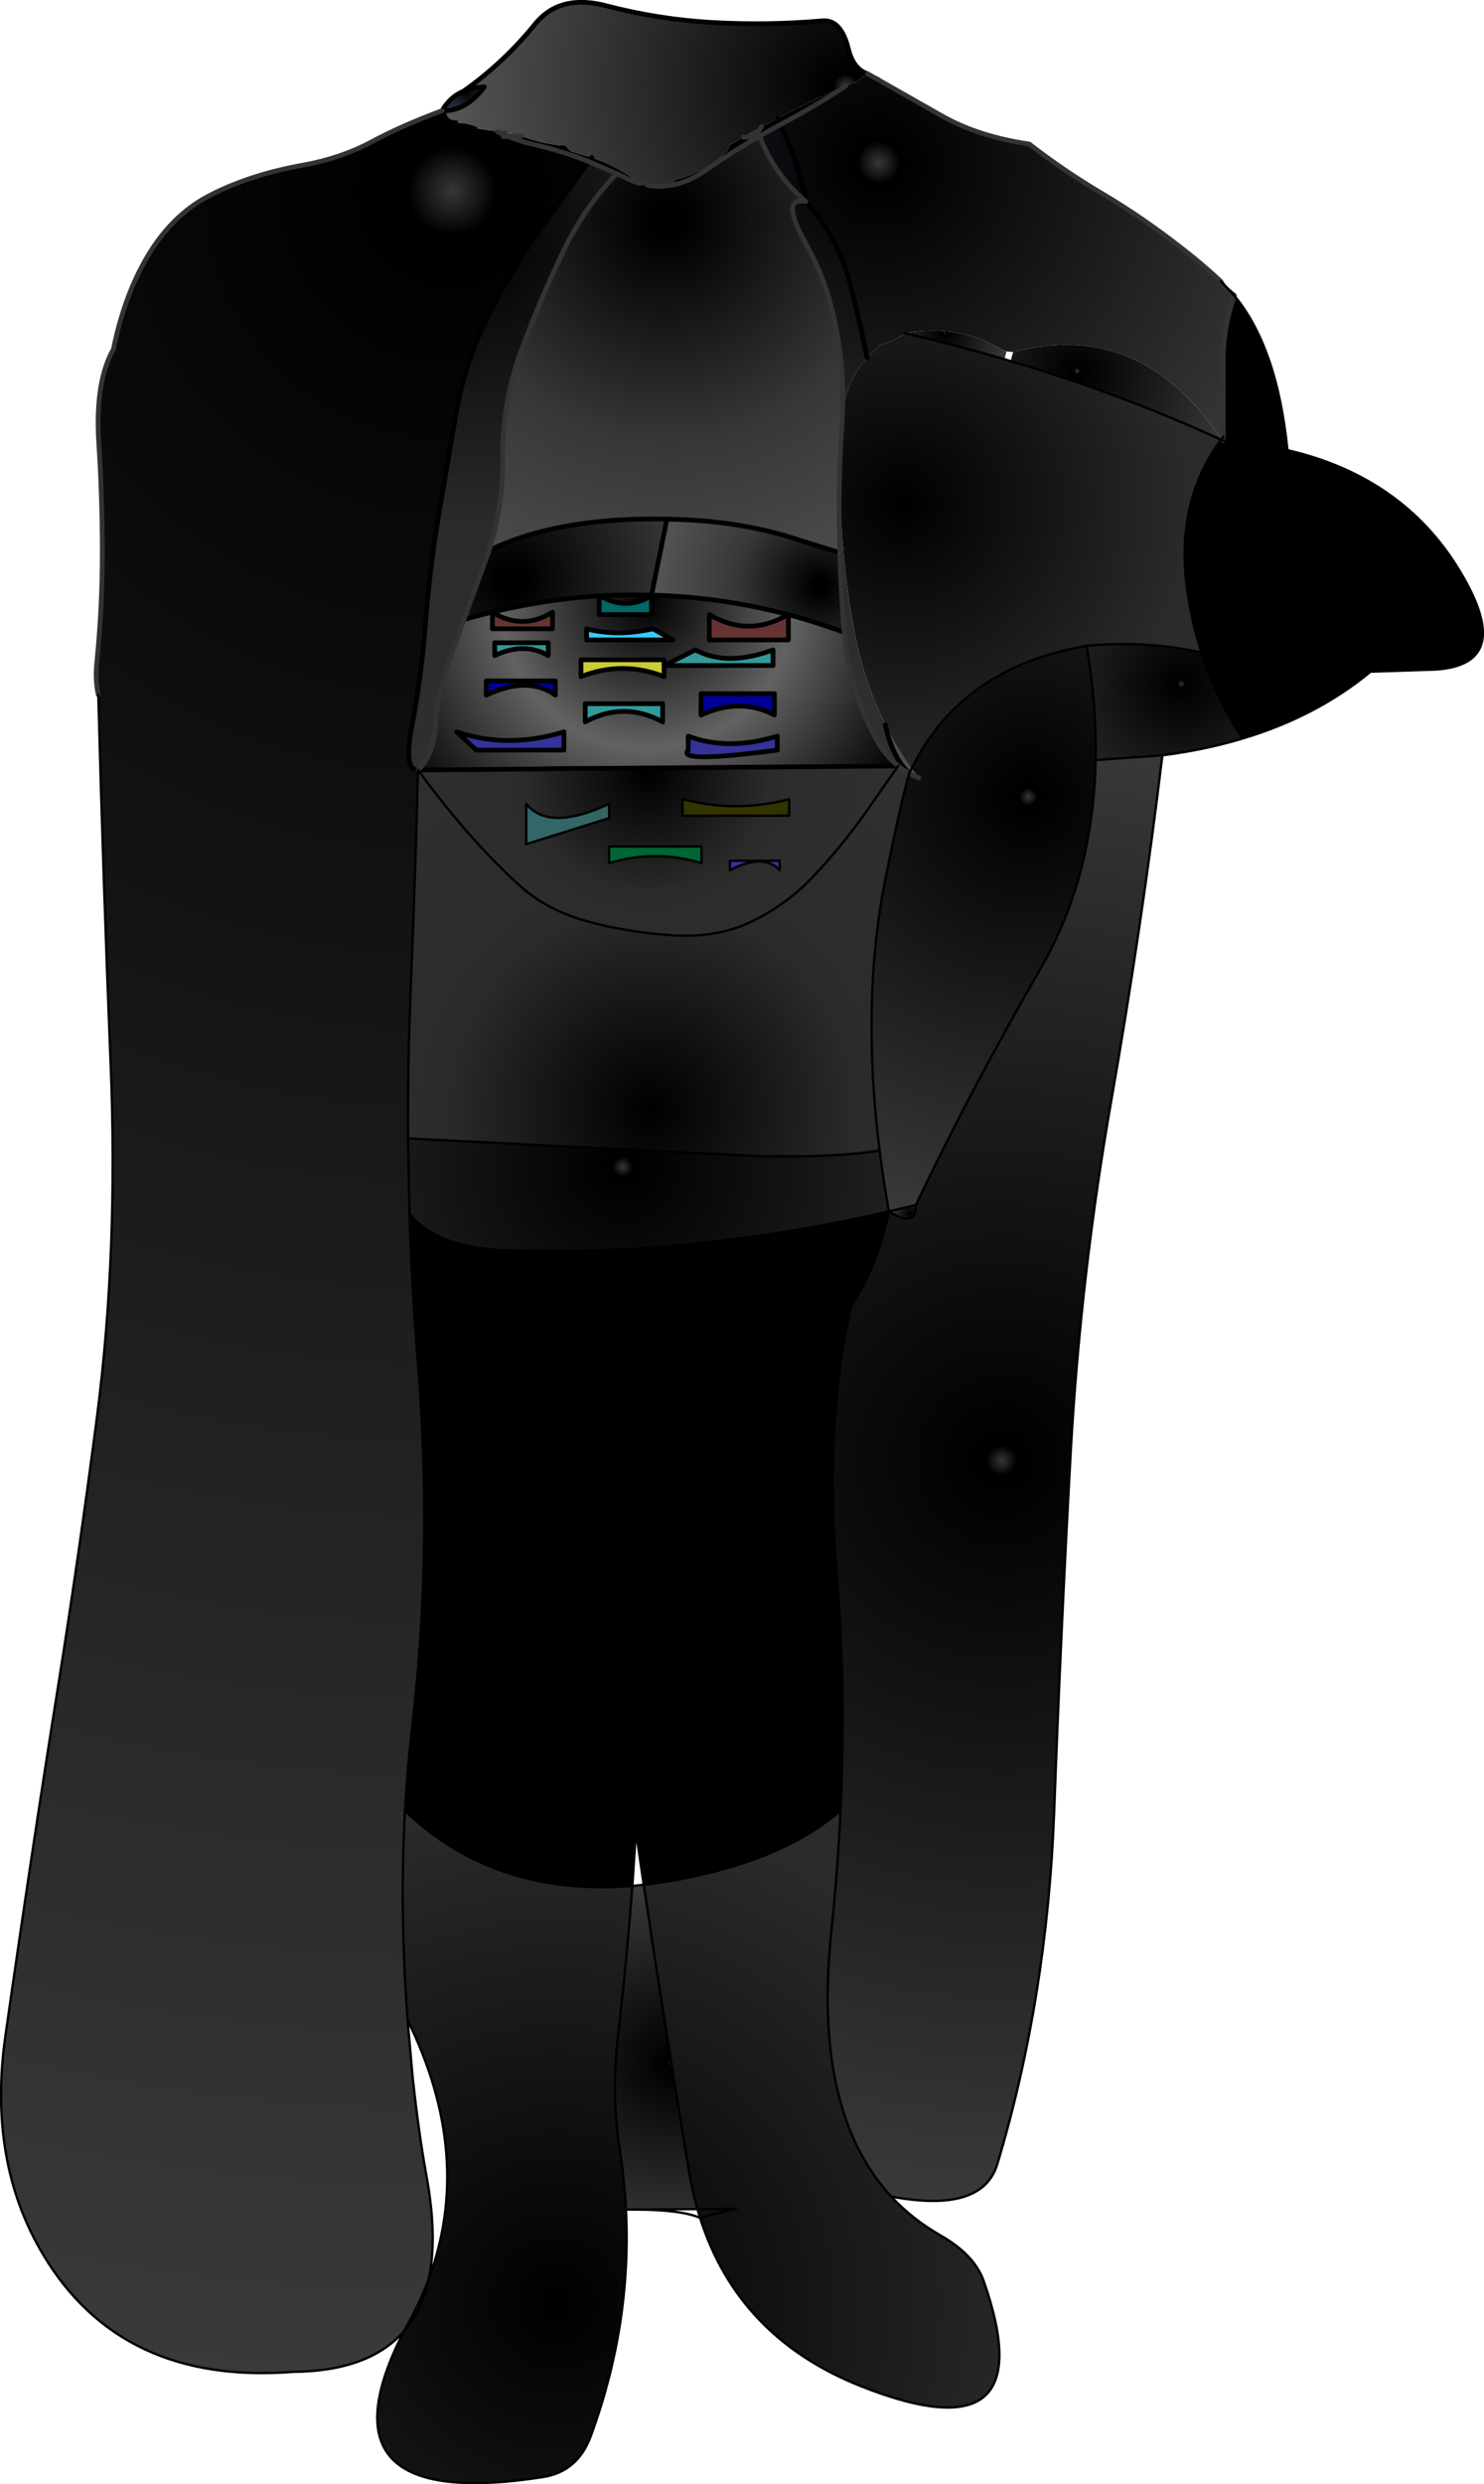
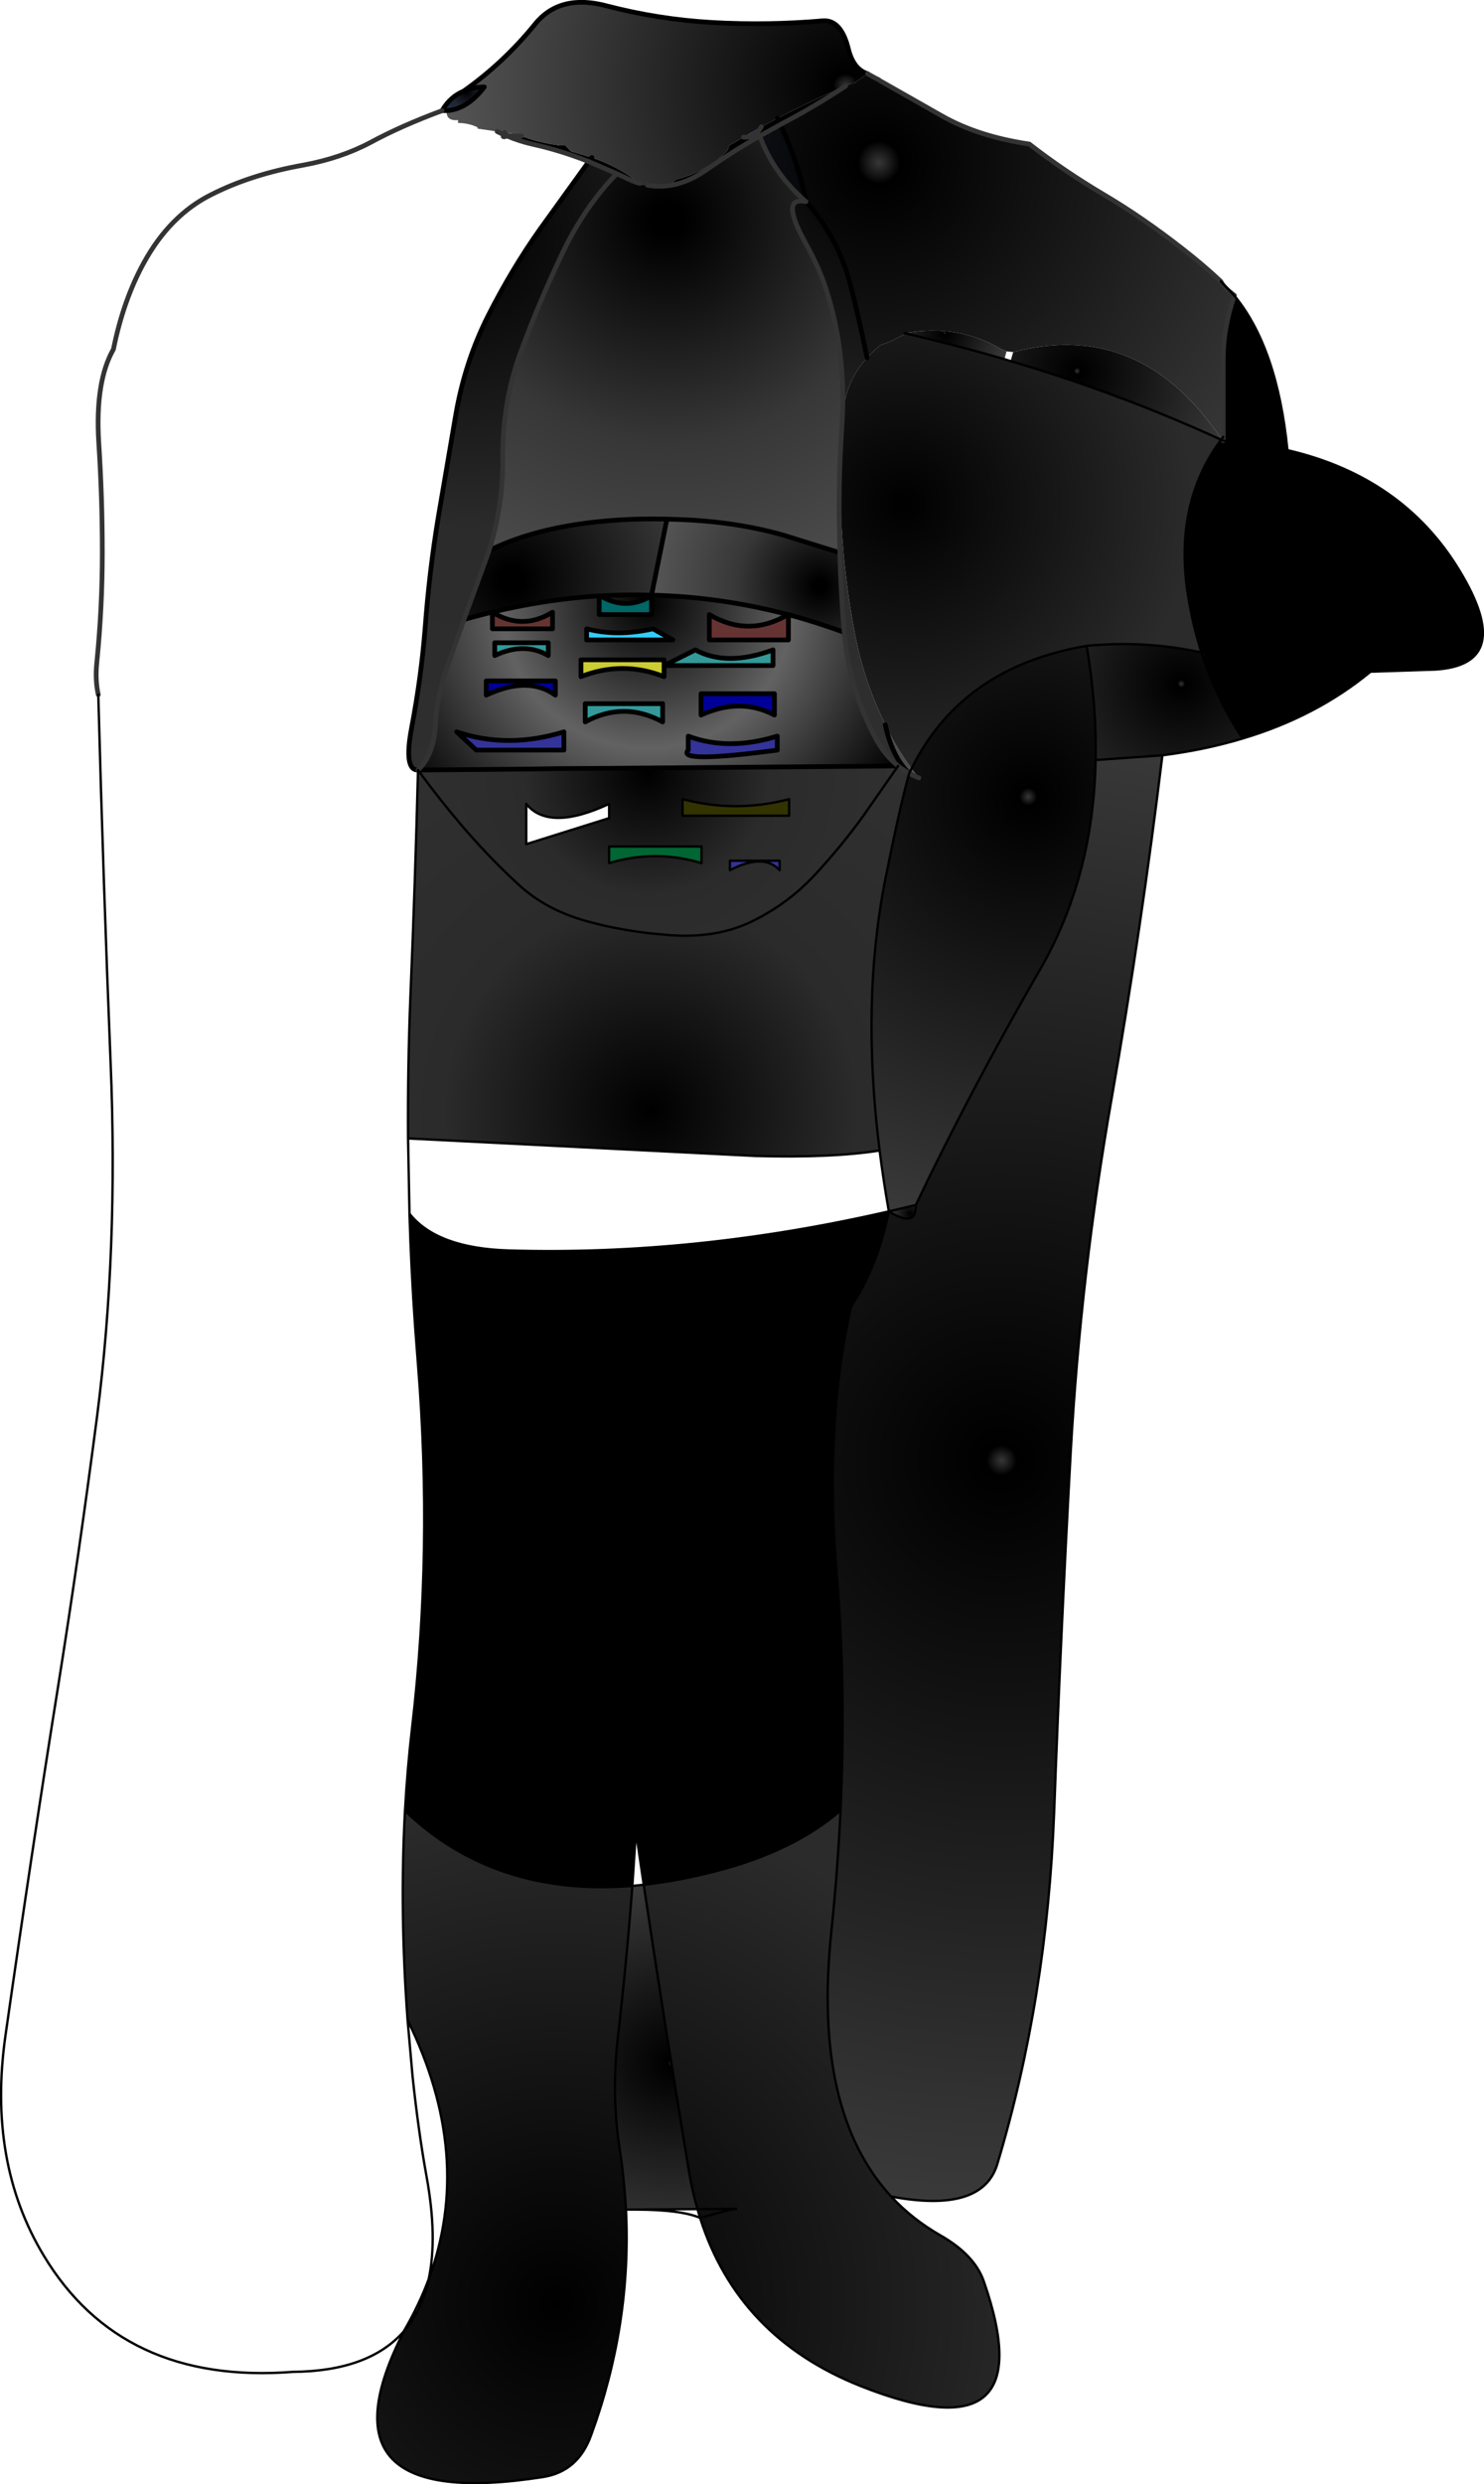
<svg xmlns="http://www.w3.org/2000/svg" height="524.25px" width="313.3px">
  <g transform="matrix(1.0, 0.0, 0.0, 1.0, 156.65, 262.25)">
    <path d="M-58.8 -243.0 Q-50.3 -249.0 -43.7 -257.15 -38.45 -263.65 -28.55 -261.0 -17.6 -258.15 -6.25 -257.5 5.5 -256.85 17.0 -257.85 20.9 -258.2 22.45 -251.95 23.5 -247.65 26.5 -246.7 L23.55 -244.6 22.95 -244.55 21.9 -244.1 Q14.35 -240.9 7.5 -237.3 L4.1 -235.5 0.3 -233.3 -2.7 -231.55 -3.0 -230.6 Q-7.05 -226.15 -14.0 -224.35 L-15.2 -223.15 -19.95 -223.15 -21.2 -223.15 -21.65 -223.55 -22.85 -224.5 Q-26.7 -227.3 -31.7 -229.0 L-36.1 -230.3 -37.3 -231.55 -38.5 -231.55 Q-43.0 -232.15 -46.55 -233.55 L-47.4 -233.9 -50.1 -234.3 -51.7 -234.5 -55.8 -235.1 -55.85 -235.4 Q-57.8 -236.3 -59.95 -236.3 L-59.95 -236.9 Q-62.4 -236.7 -62.35 -238.65 L-62.35 -238.9 Q-58.0 -239.15 -54.4 -243.9 -56.9 -243.85 -58.8 -243.0" fill="url(#gradient0)" fill-rule="evenodd" stroke="none" />
    <path d="M21.9 -244.1 L22.95 -244.55 23.55 -244.6 26.5 -246.7 28.1 -245.8 28.9 -245.4 28.9 -245.2 29.15 -245.2 42.0 -237.9 Q49.75 -233.45 60.65 -231.85 67.9 -226.2 76.6 -221.05 84.55 -216.35 93.0 -209.75 97.5 -206.25 101.1 -202.85 101.55 -201.75 103.7 -200.1 L103.95 -199.9 103.95 -199.85 Q101.55 -193.0 101.6 -186.2 L101.6 -170.1 101.6 -170.05 101.3 -169.65 101.6 -170.05 101.6 -169.25 101.3 -169.65 98.9 -172.8 Q82.4 -194.5 57.25 -187.95 L55.85 -188.1 54.65 -188.6 Q45.65 -193.9 34.3 -191.95 L34.2 -191.65 31.2 -190.15 29.3 -189.45 Q27.7 -188.2 26.4 -186.75 24.75 -195.0 22.75 -202.7 20.2 -212.15 13.5 -219.7 12.05 -227.5 8.1 -235.95 L9.1 -236.5 Q15.2 -239.7 21.9 -244.1 M103.7 -200.1 L103.95 -199.85 103.7 -200.1 M35.3 -99.05 Q31.7 -102.45 30.25 -109.3 32.75 -104.15 35.8 -100.05 L35.3 -99.05 35.8 -100.05 37.35 -98.1 Q36.3 -98.5 35.3 -99.05" fill="url(#gradient1)" fill-rule="evenodd" stroke="none" />
    <path d="M-51.7 -234.5 L-50.1 -234.3 -50.0 -234.15 -50.25 -233.8 -51.7 -234.5 M-46.55 -233.55 Q-43.0 -232.15 -38.5 -231.55 L-37.3 -231.55 -36.1 -230.3 -31.7 -229.0 Q-26.7 -227.3 -22.85 -224.5 L-21.65 -223.55 Q-23.15 -224.0 -24.6 -224.75 L-26.45 -225.6 -32.35 -228.15 Q-38.3 -230.5 -43.95 -231.75 -46.9 -232.4 -49.6 -233.55 L-46.55 -233.55 M-19.95 -223.15 L-15.2 -223.15 -14.0 -224.35 Q-7.05 -226.15 -3.0 -230.6 L-2.7 -231.55 0.3 -233.3 0.7 -233.3 Q2.25 -233.3 3.35 -234.4 L4.1 -235.5 7.5 -237.3 Q14.35 -240.9 21.9 -244.1 15.2 -239.7 9.1 -236.5 L8.1 -235.95 3.75 -233.55 Q-2.1 -230.2 -7.45 -226.45 -13.7 -222.05 -19.95 -223.15 M103.95 -199.85 Q113.0 -188.85 115.15 -167.25 139.45 -161.6 151.4 -141.95 163.5 -122.05 146.4 -120.95 L132.7 -120.5 Q121.25 -111.05 105.7 -106.4 100.3 -114.45 97.15 -124.05 L97.9 -124.35 97.0 -124.55 Q95.2 -130.2 94.2 -136.35 91.05 -155.85 101.15 -169.45 L101.6 -169.25 Q108.8 -168.7 115.15 -167.25 108.8 -168.7 101.6 -169.25 L101.6 -170.05 101.6 -170.1 101.6 -186.2 Q101.55 -193.0 103.95 -199.85 M7.5 -237.3 L8.1 -235.95 7.5 -237.3 M132.7 -120.5 Q114.3 -120.6 97.9 -124.35 114.3 -120.6 132.7 -120.5 M23.05 13.4 Q17.35 38.55 20.0 69.9 22.0 94.0 20.8 119.85 10.85 128.45 -5.55 132.65 -13.45 134.7 -20.75 135.5 L-22.4 124.2 -23.15 135.75 Q-52.25 138.05 -71.15 119.9 -70.65 110.95 -69.65 102.35 -65.25 64.8 -68.4 25.75 L-69.0 17.85 Q-46.75 40.2 -6.4 31.95 13.25 27.95 23.05 13.4 13.25 27.95 -6.4 31.95 -46.75 40.2 -69.0 17.85 -69.85 5.85 -70.2 -6.1 -64.4 1.2 -49.2 1.65 -9.9 2.8 31.0 -6.6 28.6 5.1 23.05 13.4 M-21.2 64.0 L-21.25 91.95 Q-21.5 108.15 -22.4 124.2 -21.5 108.15 -21.25 91.95 L-21.2 64.0 M-31.7 -229.0 L-32.35 -228.15 -31.7 -229.0" fill="#000000" fill-rule="evenodd" stroke="none" />
    <path d="M0.3 -233.3 L4.1 -235.5 3.35 -234.4 Q2.25 -233.3 0.7 -233.3 L0.3 -233.3" fill="url(#gradient2)" fill-rule="evenodd" stroke="none" />
    <path d="M3.75 -233.55 L8.1 -235.95 Q12.05 -227.5 13.5 -219.7 6.65 -225.6 3.75 -233.55" fill="url(#gradient3)" fill-rule="evenodd" stroke="none" />
    <path d="M-21.65 -223.55 L-21.2 -223.15 -19.95 -223.15 Q-13.7 -222.05 -7.45 -226.45 -2.1 -230.2 3.75 -233.55 6.65 -225.6 13.5 -219.7 7.85 -220.95 13.5 -210.8 16.2 -205.9 17.6 -201.7 22.1 -188.05 21.1 -172.45 20.5 -163.55 20.5 -154.6 L20.65 -145.6 8.8 -149.3 Q-1.25 -152.15 -12.85 -152.6 L-15.85 -152.7 Q-26.15 -152.95 -35.4 -151.5 -45.95 -149.8 -53.4 -146.05 -50.45 -155.4 -50.5 -165.35 -50.65 -177.35 -46.65 -188.15 -42.85 -198.45 -38.0 -208.65 -33.3 -218.55 -26.45 -225.6 L-24.6 -224.75 Q-23.15 -224.0 -21.65 -223.55" fill="url(#gradient4)" fill-rule="evenodd" stroke="none" />
    <path d="M20.65 -145.6 L20.5 -154.6 Q20.5 -163.55 21.1 -172.45 22.1 -188.05 17.6 -201.7 16.2 -205.9 13.5 -210.8 7.85 -220.95 13.5 -219.7 20.2 -212.15 22.75 -202.7 24.75 -195.0 26.4 -186.75 21.8 -181.7 21.25 -174.4 19.5 -150.85 23.9 -128.2 25.5 -119.95 28.85 -112.35 L30.25 -109.3 Q31.7 -102.45 35.3 -99.05 34.05 -99.75 32.95 -100.6 30.1 -102.9 28.25 -106.35 22.65 -116.7 21.6 -128.8 L21.5 -129.65 Q20.85 -137.65 20.65 -145.6" fill="url(#gradient5)" fill-rule="evenodd" stroke="none" />
    <path d="M57.25 -187.95 Q82.4 -194.5 98.9 -172.8 L101.3 -169.65 101.6 -169.25 101.15 -169.45 101.3 -169.65 101.15 -169.45 Q80.0 -179.15 56.7 -186.05 L57.25 -187.95" fill="url(#gradient6)" fill-rule="evenodd" stroke="none" />
    <path d="M105.7 -106.4 Q97.75 -104.0 88.75 -102.85 L74.65 -101.85 Q74.9 -113.35 72.75 -125.95 85.05 -127.15 97.0 -124.55 L97.9 -124.35 97.15 -124.05 Q100.3 -114.45 105.7 -106.4 M97.15 -124.05 L97.0 -124.55 97.15 -124.05" fill="url(#gradient7)" fill-rule="evenodd" stroke="none" />
    <path d="M34.3 -191.95 Q45.65 -193.9 54.65 -188.6 L55.85 -188.1 55.4 -186.45 Q45.05 -189.45 34.3 -191.95" fill="url(#gradient8)" fill-rule="evenodd" stroke="none" />
    <path d="M20.65 -145.6 Q20.85 -137.65 21.5 -129.65 L21.6 -128.8 Q15.7 -130.95 9.8 -132.55 L9.7 -132.55 Q-4.55 -136.3 -19.1 -136.65 L-15.85 -152.7 -12.85 -152.6 Q-1.25 -152.15 8.8 -149.3 L20.65 -145.6" fill="url(#gradient9)" fill-rule="evenodd" stroke="none" />
    <path d="M9.7 -132.55 L9.8 -132.55 9.8 -127.2 -6.9 -127.2 -6.9 -132.55 Q1.4 -127.65 9.7 -132.55 M-52.7 -133.05 Q-46.35 -129.15 -40.0 -133.05 L-40.0 -129.55 -52.7 -129.55 -52.7 -133.05" fill="#663333" fill-rule="evenodd" stroke="none" />
    <path d="M-19.1 -136.65 Q-4.55 -136.3 9.7 -132.55 1.4 -127.65 -6.9 -132.55 L-6.9 -127.2 9.8 -127.2 9.8 -132.55 Q15.7 -130.95 21.6 -128.8 22.65 -116.7 28.25 -106.35 30.1 -102.9 32.95 -100.6 L-28.55 -100.1 -38.95 -100.05 -44.55 -100.1 -44.55 -99.95 -44.55 -100.1 -38.95 -100.05 -44.55 -99.95 -68.4 -99.75 Q-65.1 -102.8 -64.7 -109.25 -64.4 -115.3 -62.35 -121.25 L-58.7 -131.5 Q-44.3 -135.6 -30.15 -136.5 L-30.15 -132.55 -19.1 -132.55 -19.1 -136.5 -19.1 -136.65 -19.1 -136.5 Q-24.5 -133.3 -29.9 -136.5 -24.5 -136.8 -19.1 -136.65 M6.85 -111.35 L6.85 -115.85 -8.65 -115.85 -8.65 -111.35 Q-0.4 -115.15 6.85 -111.35 M7.45 -103.95 L7.45 -106.9 Q-2.9 -103.7 -11.35 -106.9 L-11.35 -103.95 Q-14.0 -101.1 7.45 -103.95 M-16.45 -121.8 L6.55 -121.8 6.55 -125.1 Q-3.2 -121.5 -9.85 -125.1 L-16.45 -121.8 -16.45 -123.0 -34.0 -123.0 -34.0 -119.45 Q-25.2 -122.9 -16.45 -119.45 L-16.45 -121.8 M-52.7 -133.05 L-52.7 -129.55 -40.0 -129.55 -40.0 -133.05 Q-46.35 -129.15 -52.7 -133.05 M-40.9 -123.9 L-40.9 -126.6 -52.2 -126.6 -52.2 -123.9 Q-45.95 -126.85 -40.9 -123.9 M-60.25 -107.8 L-56.1 -103.95 -37.6 -103.95 -37.6 -107.8 Q-49.5 -104.15 -60.25 -107.8 M-54.0 -118.55 L-54.0 -115.55 Q-45.15 -119.7 -39.4 -115.55 L-39.4 -118.55 -54.0 -118.55 M-14.6 -127.2 L-18.8 -129.55 Q-26.4 -127.85 -32.8 -129.55 L-32.8 -127.2 -14.6 -127.2 M-33.1 -113.75 L-33.1 -109.9 Q-24.95 -114.35 -16.75 -109.9 L-16.75 -113.75 -33.1 -113.75" fill="url(#gradient10)" fill-rule="evenodd" stroke="none" />
    <path d="M6.85 -111.35 Q-0.4 -115.15 -8.65 -111.35 L-8.65 -115.85 6.85 -115.85 6.85 -111.35 M-54.0 -118.55 L-39.4 -118.55 -39.4 -115.55 Q-45.15 -119.7 -54.0 -115.55 L-54.0 -118.55" fill="#000099" fill-rule="evenodd" stroke="none" />
    <path d="M7.45 -103.95 Q-14.0 -101.1 -11.35 -103.95 L-11.35 -106.9 Q-2.9 -103.7 7.45 -106.9 L7.45 -103.95 M7.95 -78.6 Q4.55 -82.3 -2.55 -78.6 L-2.55 -80.6 7.95 -80.6 7.95 -78.6 M-60.25 -107.8 Q-49.5 -104.15 -37.6 -107.8 L-37.6 -103.95 -56.1 -103.95 -60.25 -107.8" fill="#333399" fill-rule="evenodd" stroke="none" />
    <path d="M32.95 -100.6 Q34.05 -99.75 35.3 -99.05 33.4 -92.35 30.3 -76.9 25.1 -51.0 29.05 -19.45 18.95 -17.85 2.8 -18.3 L-70.5 -22.0 Q-70.6 -37.05 -70.0 -52.05 -69.0 -75.8 -68.4 -99.75 -63.1 -92.5 -57.75 -86.4 -52.65 -80.6 -47.15 -75.55 -41.4 -70.25 -32.95 -67.9 -24.9 -65.6 -15.1 -64.9 -5.25 -64.2 2.1 -67.8 9.7 -71.5 15.4 -77.65 21.2 -83.9 25.8 -90.35 L32.95 -100.6" fill="url(#gradient11)" fill-rule="evenodd" stroke="none" />
    <path d="M-16.45 -121.8 L-9.85 -125.1 Q-3.2 -121.5 6.55 -125.1 L6.55 -121.8 -16.45 -121.8 M-40.9 -123.9 Q-45.95 -126.85 -52.2 -123.9 L-52.2 -126.6 -40.9 -126.6 -40.9 -123.9 M-33.1 -113.75 L-16.75 -113.75 -16.75 -109.9 Q-24.95 -114.35 -33.1 -109.9 L-33.1 -113.75" fill="#339999" fill-rule="evenodd" stroke="none" />
    <path d="M35.8 -100.05 Q46.35 -121.45 72.75 -125.95 74.9 -113.35 74.65 -101.85 74.2 -77.2 62.9 -57.6 48.2 -32.1 36.7 -7.95 L31.0 -6.6 Q29.85 -13.15 29.05 -19.45 25.1 -51.0 30.3 -76.9 33.4 -92.35 35.3 -99.05 36.3 -98.5 37.35 -98.1 L35.8 -100.05" fill="url(#gradient12)" fill-rule="evenodd" stroke="none" />
    <path d="M9.95 -90.1 L9.95 -93.6 Q-1.3 -90.65 -12.55 -93.6 L-12.55 -90.1 9.95 -90.1 M7.95 -78.6 L7.95 -80.6 -2.55 -80.6 -2.55 -78.6 Q4.55 -82.3 7.95 -78.6 M32.95 -100.6 L25.8 -90.35 Q21.2 -83.9 15.4 -77.65 9.7 -71.5 2.1 -67.8 -5.25 -64.2 -15.1 -64.9 -24.9 -65.6 -32.95 -67.9 -41.4 -70.25 -47.15 -75.55 -52.65 -80.6 -57.75 -86.4 -63.1 -92.5 -68.4 -99.75 L-44.55 -99.95 -28.55 -99.95 -28.55 -100.1 -28.55 -99.95 -44.55 -99.95 -38.95 -100.05 -28.55 -100.1 32.95 -100.6 M-28.05 -89.6 L-28.05 -92.6 Q-40.75 -86.7 -45.55 -92.6 L-45.55 -84.1 -28.05 -89.6 M-8.55 -83.6 L-28.05 -83.6 -28.05 -80.1 Q-18.3 -83.05 -8.55 -80.1 L-8.55 -83.6" fill="url(#gradient13)" fill-rule="evenodd" stroke="none" />
    <path d="M9.95 -90.1 L-12.55 -90.1 -12.55 -93.6 Q-1.3 -90.65 9.95 -93.6 L9.95 -90.1" fill="#333300" fill-rule="evenodd" stroke="none" />
-     <path d="M29.05 -19.45 Q29.85 -13.15 31.0 -6.6 -9.9 2.8 -49.2 1.65 -64.4 1.2 -70.2 -6.1 L-70.5 -22.0 2.8 -18.3 Q18.95 -17.85 29.05 -19.45" fill="url(#gradient14)" fill-rule="evenodd" stroke="none" />
    <path d="M31.0 -6.6 L36.7 -7.95 Q36.8 -3.0 31.0 -6.6" fill="url(#gradient15)" fill-rule="evenodd" stroke="none" />
    <path d="M88.75 -102.85 Q84.35 -66.5 78.05 -30.5 71.5 6.7 69.4 44.1 67.25 83.4 65.9 120.15 64.4 159.55 53.9 194.45 50.75 204.9 31.5 201.3 14.9 183.3 18.85 145.55 20.2 132.5 20.8 119.85 22.0 94.0 20.0 69.9 17.35 38.55 23.05 13.4 28.6 5.1 31.0 -6.6 36.8 -3.0 36.7 -7.95 48.2 -32.1 62.9 -57.6 74.2 -77.2 74.65 -101.85 L88.75 -102.85" fill="url(#gradient16)" fill-rule="evenodd" stroke="none" />
    <path d="M31.5 201.3 Q35.95 206.1 41.9 209.5 49.1 213.6 51.05 219.2 64.15 256.8 25.05 241.3 -0.85 231.0 -8.85 205.8 L-8.8 205.8 Q-2.3 203.95 -1.25 203.9 L-9.4 203.95 -1.25 203.9 Q-2.3 203.95 -8.8 205.8 L-8.85 205.8 -9.4 203.95 Q-10.55 199.95 -11.25 195.65 -16.35 164.9 -20.75 135.5 -13.45 134.7 -5.55 132.65 10.85 128.45 20.8 119.85 20.2 132.5 18.85 145.55 14.9 183.3 31.5 201.3 M-24.5 204.05 Q-23.3 228.25 -31.85 251.65 -34.6 259.35 -42.05 260.5 -91.05 268.15 -71.35 229.7 -67.6 225.35 -66.15 218.75 -56.5 192.75 -70.6 164.05 -72.3 141.05 -71.15 119.9 -52.25 138.05 -23.15 135.75 -24.35 151.75 -26.2 167.6 -27.6 179.8 -25.85 191.1 -24.85 197.6 -24.5 204.05" fill="url(#gradient17)" fill-rule="evenodd" stroke="none" />
-     <path d="M-62.35 -238.65 Q-62.4 -236.7 -59.95 -236.9 L-59.95 -236.3 Q-57.8 -236.3 -55.85 -235.4 L-55.8 -235.1 -51.7 -234.5 -50.25 -233.8 Q-50.8 -233.1 -49.6 -233.55 -46.9 -232.4 -43.95 -231.75 -38.3 -230.5 -32.35 -228.15 L-42.7 -213.8 Q-48.6 -205.45 -53.5 -195.8 -58.45 -186.05 -60.4 -174.85 L-64.15 -152.9 Q-66.0 -141.7 -66.9 -129.7 -67.7 -119.45 -69.75 -108.65 -71.45 -99.65 -68.4 -99.75 -69.0 -75.8 -70.0 -52.05 -70.6 -37.05 -70.5 -22.0 L-70.2 -6.1 Q-69.85 5.85 -69.0 17.85 L-68.4 25.75 Q-65.25 64.8 -69.65 102.35 -70.65 110.95 -71.15 119.9 -72.3 141.05 -70.6 164.05 L-69.55 175.95 Q-68.3 187.7 -66.6 197.05 -64.25 209.9 -66.15 218.75 -68.2 224.25 -71.35 229.65 L-71.35 229.7 Q-78.7 238.15 -94.8 238.3 -131.0 241.1 -147.45 213.7 -159.3 194.0 -155.5 167.35 -149.85 127.75 -144.4 93.75 -139.95 65.85 -136.15 36.6 -131.65 1.7 -133.3 -38.0 -134.85 -76.25 -135.9 -115.65 -136.6 -118.75 -136.2 -122.55 -135.05 -134.05 -135.05 -145.65 -135.05 -157.3 -135.8 -168.85 -136.6 -181.7 -132.7 -188.55 -130.6 -198.95 -126.25 -206.85 -120.75 -216.85 -112.0 -221.2 -103.6 -225.45 -92.65 -227.4 -84.75 -228.85 -78.5 -232.15 -71.95 -235.7 -63.3 -238.9 L-62.9 -238.9 -62.9 -238.75 -62.35 -238.65" fill="url(#gradient18)" fill-rule="evenodd" stroke="none" />
    <path d="M-58.8 -243.0 Q-56.9 -243.85 -54.4 -243.9 -58.0 -239.15 -62.35 -238.9 L-62.9 -238.9 -63.2 -239.1 Q-61.55 -241.85 -58.8 -243.0" fill="url(#gradient19)" fill-rule="evenodd" stroke="none" />
    <path d="M-50.1 -234.3 L-47.4 -233.9 -46.55 -233.55 -49.6 -233.55 -50.0 -234.15 -50.1 -234.3" fill="url(#gradient20)" fill-rule="evenodd" stroke="none" />
    <path d="M-62.35 -238.9 L-62.35 -238.65 -62.9 -238.75 -62.9 -238.9 -62.35 -238.9" fill="url(#gradient21)" fill-rule="evenodd" stroke="none" />
    <path d="M-32.35 -228.15 L-26.45 -225.6 Q-33.3 -218.55 -38.0 -208.65 -42.85 -198.45 -46.65 -188.15 -50.65 -177.35 -50.5 -165.35 -50.45 -155.4 -53.4 -146.05 L-54.6 -142.7 -58.7 -131.5 -62.35 -121.25 Q-64.4 -115.3 -64.7 -109.25 -65.1 -102.8 -68.4 -99.75 -71.45 -99.65 -69.75 -108.65 -67.7 -119.45 -66.9 -129.7 -66.0 -141.7 -64.15 -152.9 L-60.4 -174.85 Q-58.45 -186.05 -53.5 -195.8 -48.6 -205.45 -42.7 -213.8 L-32.35 -228.15" fill="url(#gradient22)" fill-rule="evenodd" stroke="none" />
    <path d="M-15.85 -152.7 L-19.1 -136.65 Q-24.5 -136.8 -29.9 -136.5 L-30.15 -136.5 Q-44.3 -135.6 -58.7 -131.5 L-54.6 -142.7 -53.4 -146.05 Q-45.95 -149.8 -35.4 -151.5 -26.15 -152.95 -15.85 -152.7" fill="url(#gradient23)" fill-rule="evenodd" stroke="none" />
    <path d="M-14.6 -127.2 L-32.8 -127.2 -32.8 -129.55 Q-26.4 -127.85 -18.8 -129.55 L-14.6 -127.2" fill="#33ccff" fill-rule="evenodd" stroke="none" />
    <path d="M-19.1 -136.5 L-19.1 -132.55 -30.15 -132.55 -30.15 -136.5 -29.9 -136.5 Q-24.5 -133.3 -19.1 -136.5" fill="#006666" fill-rule="evenodd" stroke="none" />
    <path d="M-16.45 -121.8 L-16.45 -119.45 Q-25.2 -122.9 -34.0 -119.45 L-34.0 -123.0 -16.45 -123.0 -16.45 -121.8" fill="#cccc33" fill-rule="evenodd" stroke="none" />
-     <path d="M-28.05 -89.6 L-45.55 -84.1 -45.55 -92.6 Q-40.75 -86.7 -28.05 -92.6 L-28.05 -89.6" fill="#336666" fill-rule="evenodd" stroke="none" />
    <path d="M-8.55 -83.6 L-8.55 -80.1 Q-18.3 -83.05 -28.05 -80.1 L-28.05 -83.6 -8.55 -83.6" fill="#006633" fill-rule="evenodd" stroke="none" />
    <path d="M-22.15 204.05 L-24.15 204.05 -24.5 204.05 Q-24.85 197.6 -25.85 191.1 -27.6 179.8 -26.2 167.6 -24.35 151.75 -23.15 135.75 L-20.75 135.5 Q-16.35 164.9 -11.25 195.65 -10.55 199.95 -9.4 203.95 L-22.15 204.05" fill="url(#gradient24)" fill-rule="evenodd" stroke="none" />
    <path d="M26.4 -186.75 Q27.7 -188.2 29.3 -189.45 L31.2 -190.15 34.2 -191.65 34.3 -191.95 Q45.05 -189.45 55.4 -186.45 L56.7 -186.05 Q80.0 -179.15 101.15 -169.45 91.05 -155.85 94.2 -136.35 95.2 -130.2 97.0 -124.55 85.05 -127.15 72.75 -125.95 46.35 -121.45 35.8 -100.05 32.75 -104.15 30.25 -109.3 L28.85 -112.35 Q25.5 -119.95 23.9 -128.2 19.5 -150.85 21.25 -174.4 21.8 -181.7 26.4 -186.75" fill="url(#gradient25)" fill-rule="evenodd" stroke="none" />
    <path d="M26.5 -246.7 Q23.5 -247.65 22.45 -251.95 20.9 -258.2 17.0 -257.85 5.5 -256.85 -6.25 -257.5 -17.6 -258.15 -28.55 -261.0 -38.45 -263.65 -43.7 -257.15 -50.3 -249.0 -58.8 -243.0 -56.9 -243.85 -54.4 -243.9 -58.0 -239.15 -62.35 -238.9 L-62.9 -238.9 -63.3 -238.9 -63.2 -239.1 Q-61.55 -241.85 -58.8 -243.0 M13.5 -219.7 Q12.05 -227.5 8.1 -235.95 L7.5 -237.3 M13.5 -219.7 Q20.2 -212.15 22.75 -202.7 24.75 -195.0 26.4 -186.75 M20.65 -145.6 L8.8 -149.3 Q-1.25 -152.15 -12.85 -152.6 L-15.85 -152.7 -19.1 -136.65 Q-4.55 -136.3 9.7 -132.55 L9.8 -132.55 Q15.7 -130.95 21.6 -128.8 M35.3 -99.05 Q31.7 -102.45 30.25 -109.3 M9.8 -132.55 L9.8 -127.2 -6.9 -127.2 -6.9 -132.55 Q1.4 -127.65 9.7 -132.55 M6.85 -111.35 Q-0.4 -115.15 -8.65 -111.35 L-8.65 -115.85 6.85 -115.85 6.85 -111.35 M7.45 -103.95 Q-14.0 -101.1 -11.35 -103.95 L-11.35 -106.9 Q-2.9 -103.7 7.45 -106.9 L7.45 -103.95 M-16.45 -121.8 L-9.85 -125.1 Q-3.2 -121.5 6.55 -125.1 L6.55 -121.8 -16.45 -121.8 -16.45 -119.45 Q-25.2 -122.9 -34.0 -119.45 L-34.0 -123.0 -16.45 -123.0 -16.45 -121.8 M32.95 -100.6 L-28.55 -100.1 -38.95 -100.05 -44.55 -99.95 -68.4 -99.75 Q-71.45 -99.65 -69.75 -108.65 -67.7 -119.45 -66.9 -129.7 -66.0 -141.7 -64.15 -152.9 L-60.4 -174.85 Q-58.45 -186.05 -53.5 -195.8 -48.6 -205.45 -42.7 -213.8 L-32.35 -228.15 -31.7 -229.0 M-53.4 -146.05 Q-45.95 -149.8 -35.4 -151.5 -26.15 -152.95 -15.85 -152.7 M-52.7 -133.05 Q-46.35 -129.15 -40.0 -133.05 L-40.0 -129.55 -52.7 -129.55 -52.7 -133.05 M-40.9 -123.9 Q-45.95 -126.85 -52.2 -123.9 L-52.2 -126.6 -40.9 -126.6 -40.9 -123.9 M-60.25 -107.8 Q-49.5 -104.15 -37.6 -107.8 L-37.6 -103.95 -56.1 -103.95 -60.25 -107.8 M-54.0 -118.55 L-39.4 -118.55 -39.4 -115.55 Q-45.15 -119.7 -54.0 -115.55 L-54.0 -118.55 M-14.6 -127.2 L-32.8 -127.2 -32.8 -129.55 Q-26.4 -127.85 -18.8 -129.55 L-14.6 -127.2 M-19.1 -136.5 L-19.1 -132.55 -30.15 -132.55 -30.15 -136.5 Q-44.3 -135.6 -58.7 -131.5 M-19.1 -136.65 L-19.1 -136.5 Q-24.5 -133.3 -29.9 -136.5 L-30.15 -136.5 M-33.1 -113.75 L-16.75 -113.75 -16.75 -109.9 Q-24.95 -114.35 -33.1 -109.9 L-33.1 -113.75 M-29.9 -136.5 Q-24.5 -136.8 -19.1 -136.65" fill="none" stroke="#000000" stroke-linecap="round" stroke-linejoin="round" stroke-width="1.0" />
    <path d="M26.5 -246.7 L28.1 -245.8 28.9 -245.4 M29.15 -245.2 L42.0 -237.9 Q49.75 -233.45 60.65 -231.85 67.9 -226.2 76.6 -221.05 84.55 -216.35 93.0 -209.75 97.5 -206.25 101.1 -202.85 101.55 -201.75 103.7 -200.1 L103.95 -199.9 103.95 -199.85 Q101.55 -193.0 101.6 -186.2 L101.6 -170.1 M-135.9 -115.65 Q-136.6 -118.75 -136.2 -122.55 -135.05 -134.05 -135.05 -145.65 -135.05 -157.3 -135.8 -168.85 -136.6 -181.7 -132.7 -188.55 -130.6 -198.95 -126.25 -206.85 -120.75 -216.85 -112.0 -221.2 -103.6 -225.45 -92.65 -227.4 -84.75 -228.85 -78.5 -232.15 -71.95 -235.7 -63.3 -238.9 M8.1 -235.95 L3.75 -233.55 Q6.65 -225.6 13.5 -219.7 7.85 -220.95 13.5 -210.8 16.2 -205.9 17.6 -201.7 22.1 -188.05 21.1 -172.45 20.5 -163.55 20.5 -154.6 L20.65 -145.6 Q20.85 -137.65 21.5 -129.65 L21.6 -128.8 Q22.65 -116.7 28.25 -106.35 30.1 -102.9 32.95 -100.6 34.05 -99.75 35.3 -99.05 36.3 -98.5 37.35 -98.1 M8.1 -235.95 L9.1 -236.5 Q15.2 -239.7 21.9 -244.1 M4.1 -235.5 L3.35 -234.4 Q2.25 -233.3 0.7 -233.3 L0.3 -233.3 M101.6 -170.05 L101.6 -169.25 M-50.0 -234.15 L-50.1 -234.3 M-49.6 -233.55 L-46.55 -233.55 M-50.0 -234.15 L-49.6 -233.55 -50.25 -233.8 Q-50.8 -233.1 -49.6 -233.55 -46.9 -232.4 -43.95 -231.75 -38.3 -230.5 -32.35 -228.15 L-26.45 -225.6 Q-33.3 -218.55 -38.0 -208.65 -42.85 -198.45 -46.65 -188.15 -50.65 -177.35 -50.5 -165.35 -50.45 -155.4 -53.4 -146.05 L-54.6 -142.7 -58.7 -131.5 -62.35 -121.25 Q-64.4 -115.3 -64.7 -109.25 -65.1 -102.8 -68.4 -99.75 M-50.25 -233.8 L-50.0 -234.15 M-50.25 -233.8 L-51.7 -234.5 M3.75 -233.55 Q-2.1 -230.2 -7.45 -226.45 -13.7 -222.05 -19.95 -223.15 M-26.45 -225.6 L-24.6 -224.75 Q-23.15 -224.0 -21.65 -223.55" fill="none" stroke="#333333" stroke-linecap="round" stroke-linejoin="round" stroke-width="1.0" />
    <path d="M101.1 -202.85 L103.7 -200.1 103.95 -199.85 Q113.0 -188.85 115.15 -167.25 139.45 -161.6 151.4 -141.95 163.5 -122.05 146.4 -120.95 L132.7 -120.5 Q121.25 -111.05 105.7 -106.4 97.75 -104.0 88.75 -102.85 84.35 -66.5 78.05 -30.5 71.5 6.7 69.4 44.1 67.25 83.4 65.9 120.15 64.4 159.55 53.9 194.45 50.75 204.9 31.5 201.3 35.95 206.1 41.9 209.5 49.1 213.6 51.05 219.2 64.15 256.8 25.05 241.3 -0.85 231.0 -8.85 205.8 -12.8 204.1 -22.15 204.05 L-24.15 204.05 -24.5 204.05 Q-23.3 228.25 -31.85 251.65 -34.6 259.35 -42.05 260.5 -91.05 268.15 -71.35 229.7 -78.7 238.15 -94.8 238.3 -131.0 241.1 -147.45 213.7 -159.3 194.0 -155.5 167.35 -149.85 127.75 -144.4 93.75 -139.95 65.85 -136.15 36.6 -131.65 1.7 -133.3 -38.0 -134.85 -76.25 -135.9 -115.65 M101.3 -169.65 L101.6 -170.05 M101.6 -169.25 Q108.8 -168.7 115.15 -167.25 M101.6 -169.25 L101.15 -169.45 Q91.05 -155.85 94.2 -136.35 95.2 -130.2 97.0 -124.55 L97.9 -124.35 Q114.3 -120.6 132.7 -120.5 M101.3 -169.65 L101.15 -169.45 Q80.0 -179.15 56.7 -186.05 L55.4 -186.45 Q45.05 -189.45 34.3 -191.95 M97.15 -124.05 Q100.3 -114.45 105.7 -106.4 M97.0 -124.55 L97.15 -124.05 M35.8 -100.05 Q46.35 -121.45 72.75 -125.95 85.05 -127.15 97.0 -124.55 M35.3 -99.05 L35.8 -100.05 M35.3 -99.05 Q33.4 -92.35 30.3 -76.9 25.1 -51.0 29.05 -19.45 29.85 -13.15 31.0 -6.6 L36.7 -7.95 Q48.2 -32.1 62.9 -57.6 74.2 -77.2 74.65 -101.85 74.9 -113.35 72.75 -125.95 M9.95 -90.1 L-12.55 -90.1 -12.55 -93.6 Q-1.3 -90.65 9.95 -93.6 L9.95 -90.1 M7.95 -78.6 Q4.55 -82.3 -2.55 -78.6 L-2.55 -80.6 7.95 -80.6 7.95 -78.6 M-68.4 -99.75 Q-63.1 -92.5 -57.75 -86.4 -52.65 -80.6 -47.15 -75.55 -41.4 -70.25 -32.95 -67.9 -24.9 -65.6 -15.1 -64.9 -5.25 -64.2 2.1 -67.8 9.7 -71.5 15.4 -77.65 21.2 -83.9 25.8 -90.35 L32.95 -100.6 M-28.55 -100.1 L-28.55 -99.95 -44.55 -99.95 -44.55 -100.1 -38.95 -100.05 M-68.4 -99.75 Q-69.0 -75.8 -70.0 -52.05 -70.6 -37.05 -70.5 -22.0 L2.8 -18.3 Q18.95 -17.85 29.05 -19.45 M31.0 -6.6 Q36.8 -3.0 36.7 -7.95 M74.65 -101.85 L88.75 -102.85 M20.8 119.85 Q22.0 94.0 20.0 69.9 17.35 38.55 23.05 13.4 13.25 27.95 -6.4 31.95 -46.75 40.2 -69.0 17.85 L-68.4 25.75 Q-65.25 64.8 -69.65 102.35 -70.65 110.95 -71.15 119.9 -52.25 138.05 -23.15 135.75 L-22.4 124.2 Q-21.5 108.15 -21.25 91.95 L-21.2 64.0 M31.5 201.3 Q14.9 183.3 18.85 145.55 20.2 132.5 20.8 119.85 10.85 128.45 -5.55 132.65 -13.45 134.7 -20.75 135.5 -16.35 164.9 -11.25 195.65 -10.55 199.95 -9.4 203.95 L-1.25 203.9 Q-2.3 203.95 -8.8 205.8 L-8.85 205.8 -9.4 203.95 -22.15 204.05 M23.05 13.4 Q28.6 5.1 31.0 -6.6 -9.9 2.8 -49.2 1.65 -64.4 1.2 -70.2 -6.1 -69.85 5.85 -69.0 17.85 M-28.05 -89.6 L-45.55 -84.1 -45.55 -92.6 Q-40.75 -86.7 -28.05 -92.6 L-28.05 -89.6 M-8.55 -83.6 L-8.55 -80.1 Q-18.3 -83.05 -28.05 -80.1 L-28.05 -83.6 -8.55 -83.6 M-70.5 -22.0 L-70.2 -6.1 M-23.15 135.75 L-20.75 135.5 -22.4 124.2 M-71.35 229.7 L-71.35 229.65 Q-68.2 224.25 -66.15 218.75 -64.25 209.9 -66.6 197.05 -68.3 187.7 -69.55 175.95 L-70.6 164.05 Q-72.3 141.05 -71.15 119.9 M-24.5 204.05 Q-24.85 197.6 -25.85 191.1 -27.6 179.8 -26.2 167.6 -24.35 151.75 -23.15 135.75 M-71.35 229.7 Q-67.6 225.35 -66.15 218.75 -56.5 192.75 -70.6 164.05" fill="none" stroke="#000000" stroke-linecap="round" stroke-linejoin="round" stroke-width="0.5" />
  </g>
  <defs>
    <radialGradient cx="0" cy="0" gradientTransform="matrix(0.103, 0.0, 0.0, 0.103, 21.9, -244.1)" gradientUnits="userSpaceOnUse" id="gradient0" r="819.2" spreadMethod="pad">
      <stop offset="0.0" stop-color="#373737" />
      <stop offset="0.031" stop-color="#000000" />
      <stop offset="1.0" stop-color="#555555" />
    </radialGradient>
    <radialGradient cx="0" cy="0" gradientTransform="matrix(0.175, 0.0, 0.0, 0.175, 28.9, -227.95)" gradientUnits="userSpaceOnUse" id="gradient1" r="819.2" spreadMethod="pad">
      <stop offset="0.0" stop-color="#373737" />
      <stop offset="0.031" stop-color="#000000" />
      <stop offset="1.0" stop-color="#555555" />
    </radialGradient>
    <radialGradient cx="0" cy="0" gradientTransform="matrix(0.007, 0.0, 0.0, 0.007, -0.35, -238.1)" gradientUnits="userSpaceOnUse" id="gradient2" r="819.2" spreadMethod="pad">
      <stop offset="0.0" stop-color="#373737" />
      <stop offset="0.51" stop-color="#2b2b2b" />
      <stop offset="1.0" stop-color="#15334f" />
    </radialGradient>
    <radialGradient cx="0" cy="0" gradientTransform="matrix(0.175, 0.0, 0.0, 0.175, 28.9, -227.95)" gradientUnits="userSpaceOnUse" id="gradient3" r="819.2" spreadMethod="pad">
      <stop offset="0.0" stop-color="#000000" />
      <stop offset="0.498" stop-color="#212634" />
      <stop offset="1.0" stop-color="#15334f" />
    </radialGradient>
    <radialGradient cx="0" cy="0" gradientTransform="matrix(0.116, 0.0, 0.0, 0.116, -15.8, -216.0)" gradientUnits="userSpaceOnUse" id="gradient4" r="819.2" spreadMethod="pad">
      <stop offset="0.039" stop-color="#000000" />
      <stop offset="0.498" stop-color="#373737" />
      <stop offset="1.0" stop-color="#555555" />
    </radialGradient>
    <radialGradient cx="0" cy="0" gradientTransform="matrix(0.175, 0.0, 0.0, 0.175, 28.9, -227.95)" gradientUnits="userSpaceOnUse" id="gradient5" r="819.2" spreadMethod="pad">
      <stop offset="0.0" stop-color="#000000" />
      <stop offset="0.486" stop-color="#2b2b2b" />
      <stop offset="1.0" stop-color="#303030" />
    </radialGradient>
    <radialGradient cx="0" cy="0" gradientTransform="matrix(0.043, 0.0, 0.0, 0.043, 70.75, -183.95)" gradientUnits="userSpaceOnUse" id="gradient6" r="819.2" spreadMethod="pad">
      <stop offset="0.0" stop-color="#373737" />
      <stop offset="0.02" stop-color="#000000" />
      <stop offset="1.0" stop-color="#3a3a3a" />
    </radialGradient>
    <radialGradient cx="0" cy="0" gradientTransform="matrix(0.049, 0.0, 0.0, 0.049, 92.75, -117.95)" gradientUnits="userSpaceOnUse" id="gradient7" r="819.2" spreadMethod="pad">
      <stop offset="0.0" stop-color="#373737" />
      <stop offset="0.02" stop-color="#000000" />
      <stop offset="1.0" stop-color="#3a3a3a" />
    </radialGradient>
    <radialGradient cx="0" cy="0" gradientTransform="matrix(0.017, 0.0, 0.0, 0.017, 42.8, -191.95)" gradientUnits="userSpaceOnUse" id="gradient8" r="819.2" spreadMethod="pad">
      <stop offset="0.0" stop-color="#373737" />
      <stop offset="0.02" stop-color="#000000" />
      <stop offset="1.0" stop-color="#3a3a3a" />
    </radialGradient>
    <radialGradient cx="0" cy="0" gradientTransform="matrix(0.043, 0.0, 0.0, 0.043, 16.4, -138.5)" gradientUnits="userSpaceOnUse" id="gradient9" r="819.2" spreadMethod="pad">
      <stop offset="0.039" stop-color="#000000" />
      <stop offset="0.498" stop-color="#373737" />
      <stop offset="1.0" stop-color="#555555" />
    </radialGradient>
    <radialGradient cx="0" cy="0" gradientTransform="matrix(0.077, 0.0, 0.0, 0.077, -20.0, -134.9)" gradientUnits="userSpaceOnUse" id="gradient10" r="819.2" spreadMethod="pad">
      <stop offset="0.0" stop-color="#000000" />
      <stop offset="0.486" stop-color="#626262" />
      <stop offset="1.0" stop-color="#000000" />
    </radialGradient>
    <radialGradient cx="0" cy="0" gradientTransform="matrix(0.11, 0.0, 0.0, 0.11, -19.2, -28.0)" gradientUnits="userSpaceOnUse" id="gradient11" r="819.2" spreadMethod="pad">
      <stop offset="0.0" stop-color="#000000" />
      <stop offset="0.486" stop-color="#2b2b2b" />
      <stop offset="1.0" stop-color="#303030" />
    </radialGradient>
    <radialGradient cx="0" cy="0" gradientTransform="matrix(0.113, 0.0, 0.0, 0.113, 60.45, -94.1)" gradientUnits="userSpaceOnUse" id="gradient12" r="819.2" spreadMethod="pad">
      <stop offset="0.0" stop-color="#373737" />
      <stop offset="0.02" stop-color="#000000" />
      <stop offset="1.0" stop-color="#3a3a3a" />
    </radialGradient>
    <radialGradient cx="0" cy="0" gradientTransform="matrix(0.065, 0.0, 0.0, 0.065, -20.05, -99.1)" gradientUnits="userSpaceOnUse" id="gradient13" r="819.2" spreadMethod="pad">
      <stop offset="0.0" stop-color="#000000" />
      <stop offset="0.486" stop-color="#2b2b2b" />
      <stop offset="1.0" stop-color="#303030" />
    </radialGradient>
    <radialGradient cx="0" cy="0" gradientTransform="matrix(0.126, 0.0, 0.0, 0.126, -25.2, -16.0)" gradientUnits="userSpaceOnUse" id="gradient14" r="819.2" spreadMethod="pad">
      <stop offset="0.0" stop-color="#373737" />
      <stop offset="0.02" stop-color="#000000" />
      <stop offset="1.0" stop-color="#3a3a3a" />
    </radialGradient>
    <radialGradient cx="0" cy="0" gradientTransform="matrix(0.005, 0.0, 0.0, 0.005, 35.45, -6.1)" gradientUnits="userSpaceOnUse" id="gradient15" r="819.2" spreadMethod="pad">
      <stop offset="0.0" stop-color="#373737" />
      <stop offset="0.02" stop-color="#000000" />
      <stop offset="1.0" stop-color="#3a3a3a" />
    </radialGradient>
    <radialGradient cx="0" cy="0" gradientTransform="matrix(0.192, 0.0, 0.0, 0.192, 54.8, 45.95)" gradientUnits="userSpaceOnUse" id="gradient16" r="819.2" spreadMethod="pad">
      <stop offset="0.0" stop-color="#373737" />
      <stop offset="0.02" stop-color="#000000" />
      <stop offset="1.0" stop-color="#3a3a3a" />
    </radialGradient>
    <radialGradient cx="0" cy="0" gradientTransform="matrix(0.269, 0.0, 0.0, 0.269, -39.2, 223.9)" gradientUnits="userSpaceOnUse" id="gradient17" r="819.2" spreadMethod="pad">
      <stop offset="0.0" stop-color="#000000" />
      <stop offset="0.486" stop-color="#2b2b2b" />
      <stop offset="1.0" stop-color="#303030" />
    </radialGradient>
    <radialGradient cx="0" cy="0" gradientTransform="matrix(0.566, 0.0, 0.0, 0.566, -61.2, -221.95)" gradientUnits="userSpaceOnUse" id="gradient18" r="819.2" spreadMethod="pad">
      <stop offset="0.0" stop-color="#373737" />
      <stop offset="0.02" stop-color="#000000" />
      <stop offset="1.0" stop-color="#3a3a3a" />
    </radialGradient>
    <radialGradient cx="0" cy="0" gradientTransform="matrix(0.008, 0.0, 0.0, 0.008, -58.15, -242.85)" gradientUnits="userSpaceOnUse" id="gradient19" r="819.2" spreadMethod="pad">
      <stop offset="0.0" stop-color="#000000" />
      <stop offset="0.498" stop-color="#212634" />
      <stop offset="1.0" stop-color="#15334f" />
    </radialGradient>
    <radialGradient cx="0" cy="0" gradientTransform="matrix(0.048, 0.0, 0.0, 0.048, -11.05, -235.1)" gradientUnits="userSpaceOnUse" id="gradient20" r="819.2" spreadMethod="pad">
      <stop offset="0.0" stop-color="#000000" />
      <stop offset="0.498" stop-color="#2e3352" />
      <stop offset="1.0" stop-color="#245c86" />
    </radialGradient>
    <radialGradient cx="0" cy="0" gradientTransform="matrix(0.064, 0.0, 0.0, 0.064, -10.45, -243.45)" gradientUnits="userSpaceOnUse" id="gradient21" r="819.2" spreadMethod="pad">
      <stop offset="0.0" stop-color="#000000" />
      <stop offset="0.498" stop-color="#212634" />
      <stop offset="1.0" stop-color="#15334f" />
    </radialGradient>
    <radialGradient cx="0" cy="0" gradientTransform="matrix(0.157, 0.0, 0.0, 0.157, -57.55, -213.0)" gradientUnits="userSpaceOnUse" id="gradient22" r="819.2" spreadMethod="pad">
      <stop offset="0.0" stop-color="#000000" />
      <stop offset="0.486" stop-color="#2b2b2b" />
      <stop offset="1.0" stop-color="#303030" />
    </radialGradient>
    <radialGradient cx="0" cy="0" gradientTransform="matrix(0.087, 0.0, 0.0, 0.087, -48.6, -139.7)" gradientUnits="userSpaceOnUse" id="gradient23" r="819.2" spreadMethod="pad">
      <stop offset="0.039" stop-color="#000000" />
      <stop offset="0.498" stop-color="#373737" />
      <stop offset="1.0" stop-color="#555555" />
    </radialGradient>
    <radialGradient cx="0" cy="0" gradientTransform="matrix(0.047, 0.0, 0.0, 0.047, -14.85, 173.15)" gradientUnits="userSpaceOnUse" id="gradient24" r="819.2" spreadMethod="pad">
      <stop offset="0.0" stop-color="#373737" />
      <stop offset="0.02" stop-color="#000000" />
      <stop offset="1.0" stop-color="#3a3a3a" />
    </radialGradient>
    <radialGradient cx="0" cy="0" gradientTransform="matrix(0.154, 0.0, 0.0, 0.154, 34.0, -156.0)" gradientUnits="userSpaceOnUse" id="gradient25" r="819.2" spreadMethod="pad">
      <stop offset="0.0" stop-color="#000000" />
      <stop offset="0.486" stop-color="#2b2b2b" />
      <stop offset="1.0" stop-color="#303030" />
    </radialGradient>
  </defs>
</svg>